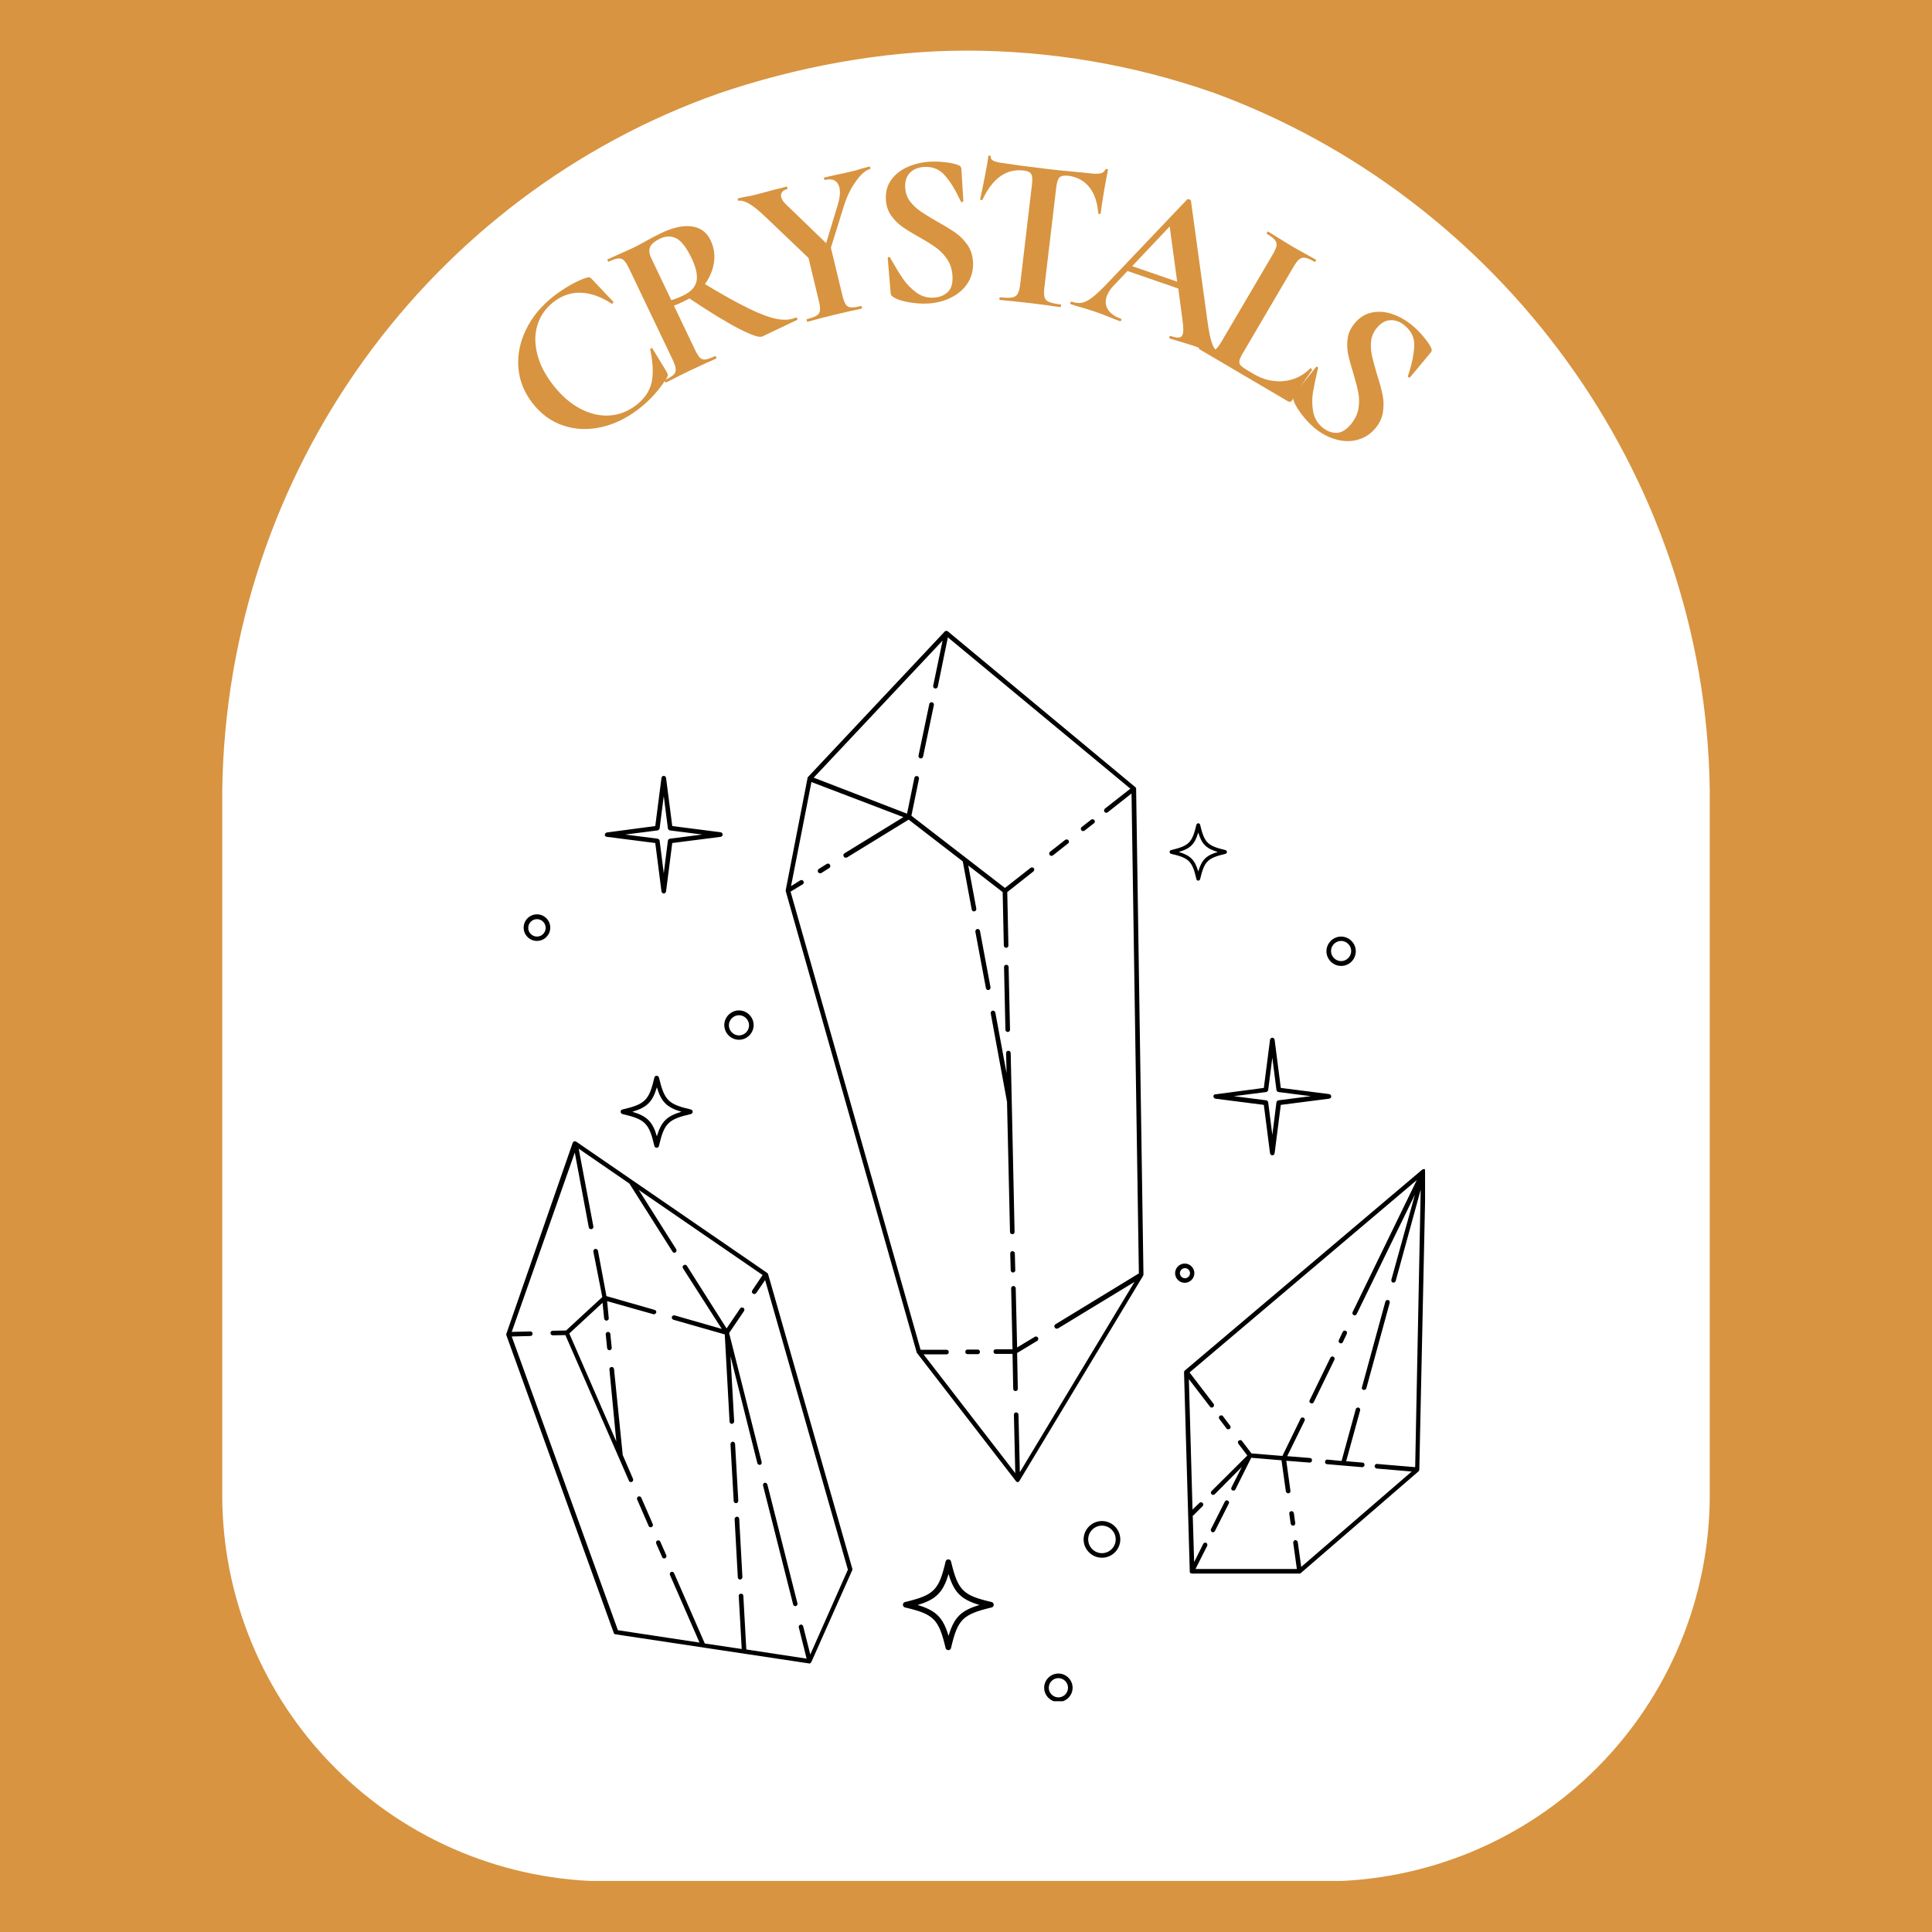
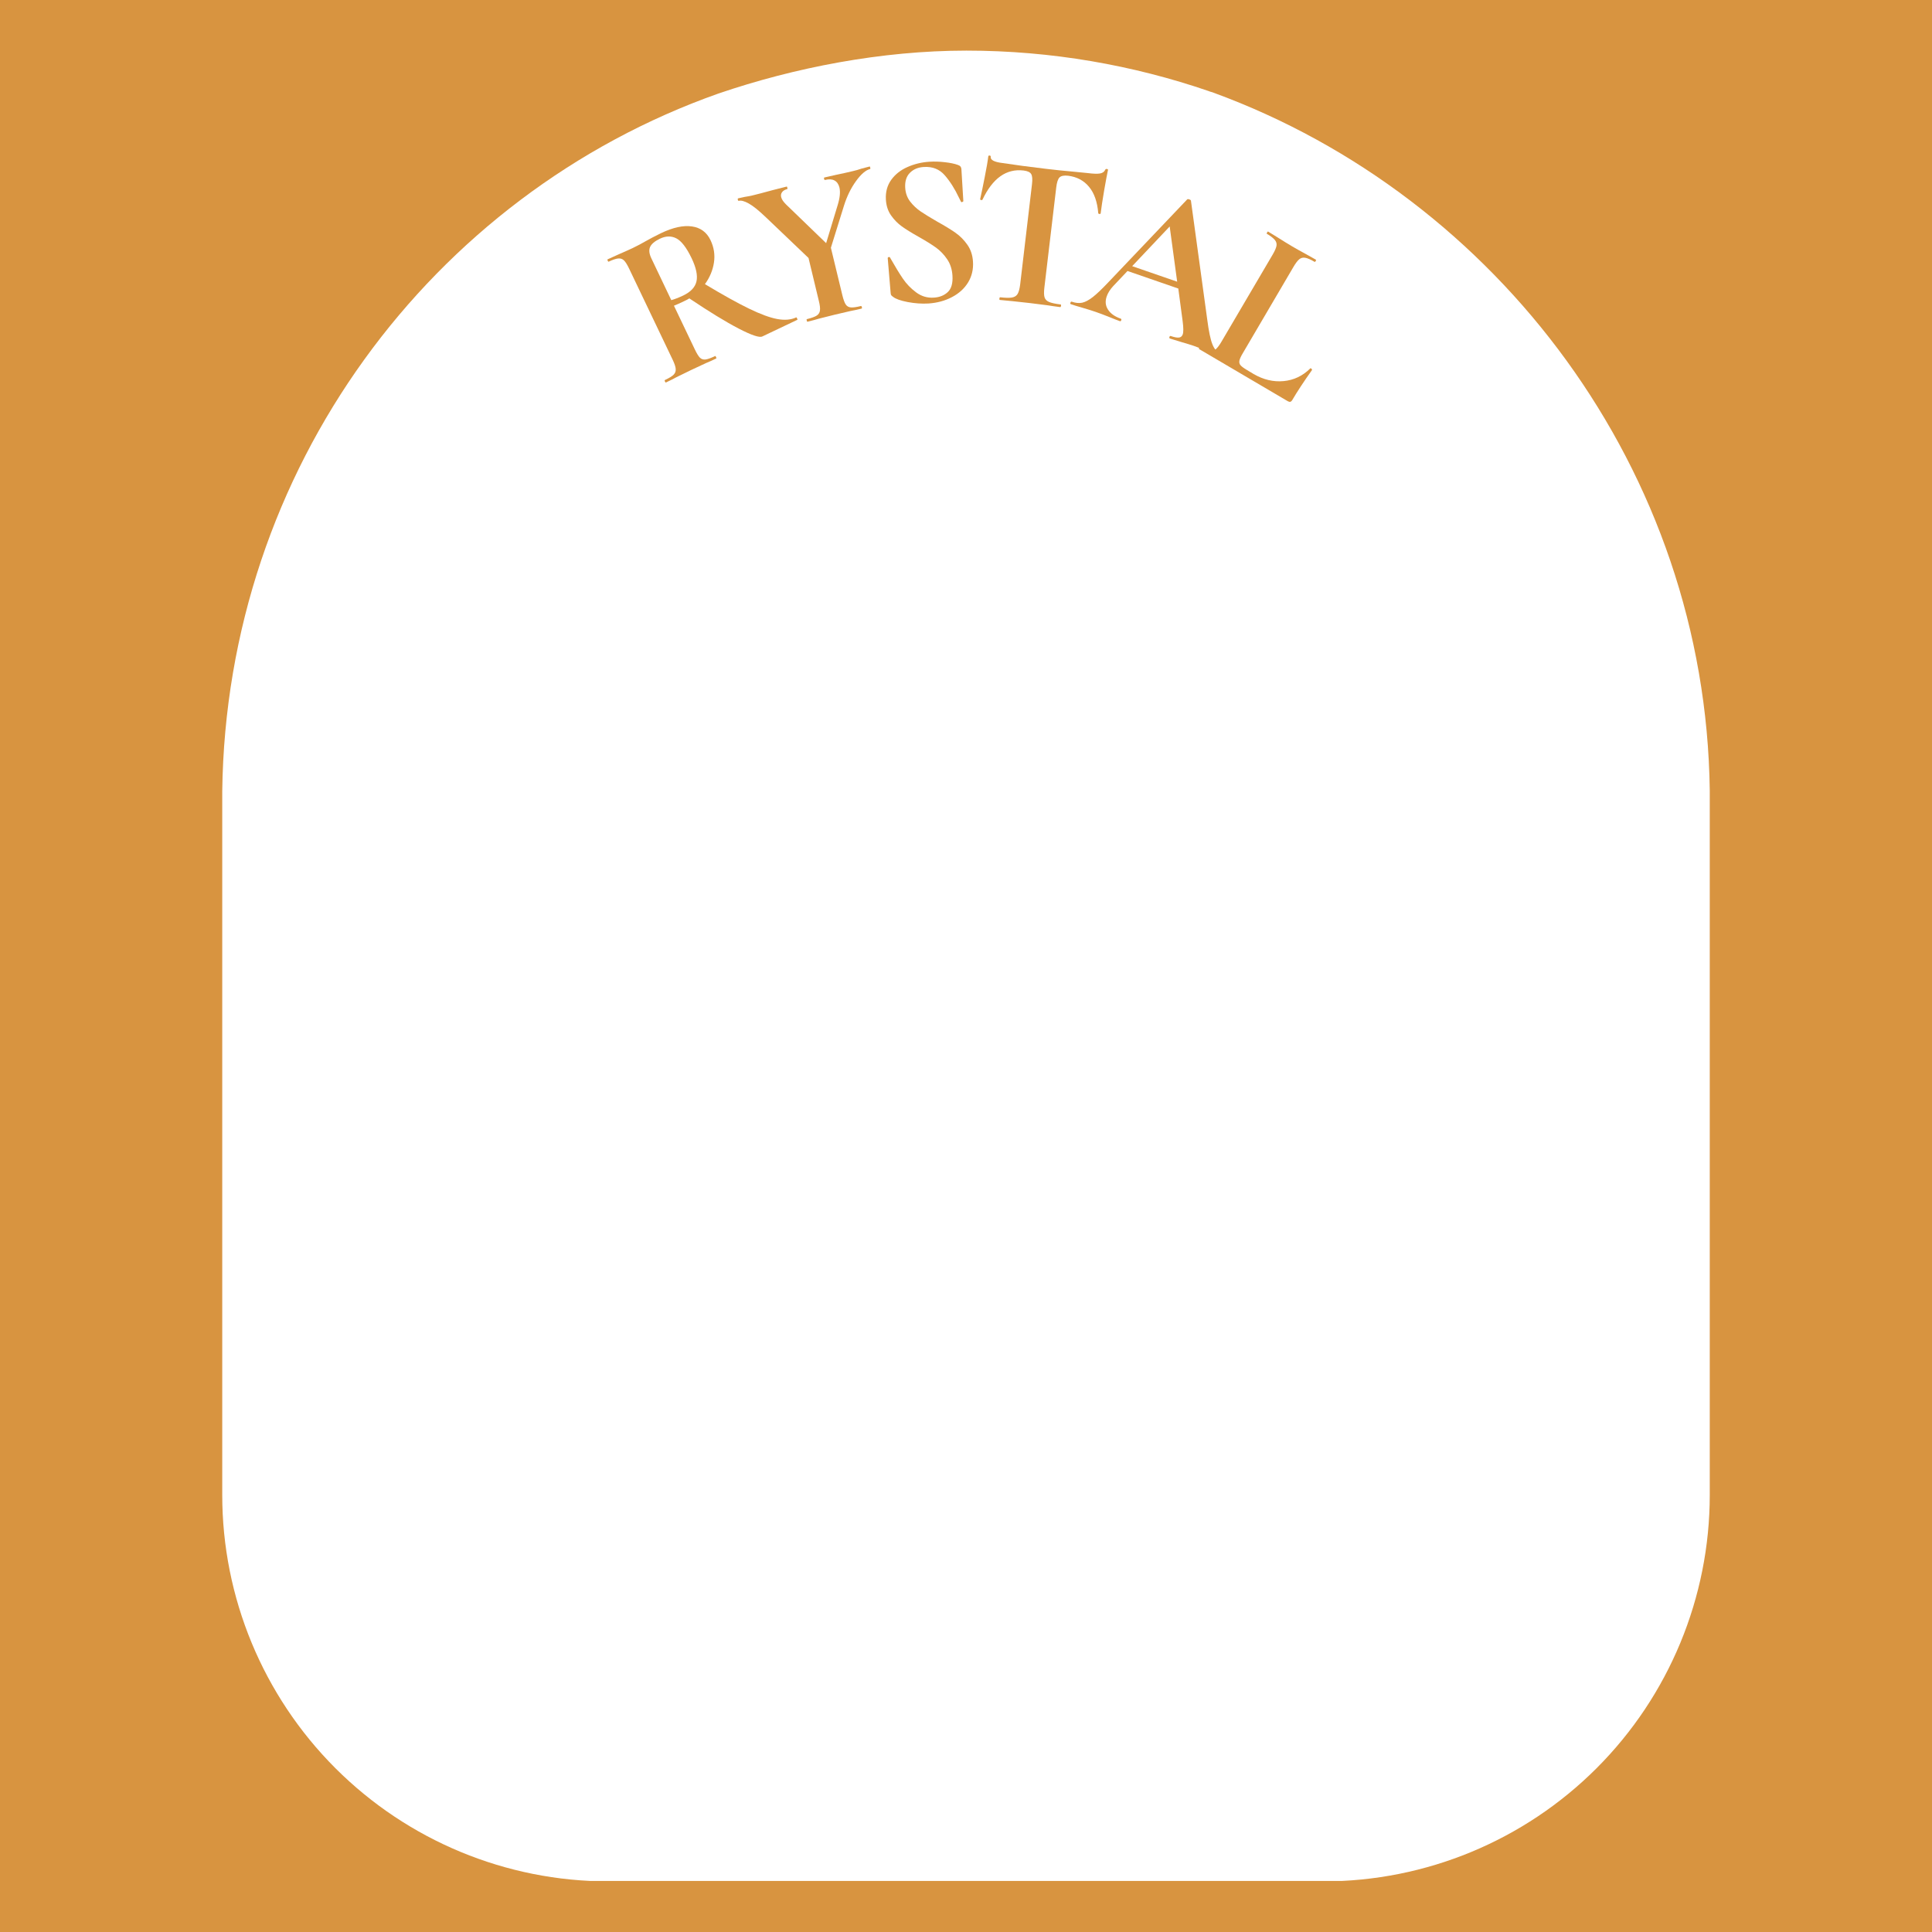
<svg xmlns="http://www.w3.org/2000/svg" version="1.0" preserveAspectRatio="xMidYMid meet" height="500" viewBox="0 0 375 375" zoomAndPan="magnify" width="500">
  <defs>
    <g />
    <clipPath id="da9a147295">
      <path clip-rule="nonzero" d="M 43.137 9.824 L 331.863 9.824 L 331.863 366 L 43.137 366 Z M 43.137 9.824" />
    </clipPath>
    <clipPath id="2756472b41">
      <path clip-rule="nonzero" d="M 139.43 18.16 C 154.188 13.125 171.062 9.824 187.578 9.824 C 204.094 9.824 219.988 12.656 234.633 17.688 C 234.945 17.848 235.258 17.848 235.57 18.004 C 290.57 38.137 331.082 91.309 331.863 153.441 L 331.863 290.176 C 331.863 310.066 323.961 329.145 309.895 343.211 C 295.832 357.273 276.754 365.176 256.863 365.176 L 118.137 365.176 C 98.246 365.176 79.168 357.273 65.105 343.211 C 51.039 329.145 43.137 310.066 43.137 290.176 L 43.137 153.602 C 43.918 90.992 83.805 37.824 139.43 18.16 Z M 139.43 18.16" />
    </clipPath>
    <clipPath id="6c7f0ac628">
      <path clip-rule="nonzero" d="M 98.105 122.461 L 276.605 122.461 L 276.605 330.211 L 98.105 330.211 Z M 98.105 122.461" />
    </clipPath>
  </defs>
  <rect fill-opacity="1" height="450" y="-37.5" fill="#ffffff" width="450" x="-37.5" />
  <rect fill-opacity="1" height="450" y="-37.5" fill="#d89440" width="450" x="-37.5" />
  <g clip-path="url(#da9a147295)">
    <g clip-path="url(#2756472b41)">
      <path fill-rule="nonzero" fill-opacity="1" d="M 43.137 9.824 L 331.863 9.824 L 331.863 365.09 L 43.137 365.09 Z M 43.137 9.824" fill="#ffffff" />
    </g>
  </g>
  <g clip-path="url(#6c7f0ac628)">
-     <path fill-rule="nonzero" fill-opacity="1" d="M 149.086 247.301 C 149.086 247.258 149.043 247.258 149.043 247.215 C 149.043 247.215 149.043 247.168 148.996 247.168 C 148.953 247.125 148.91 247.078 148.863 247.035 L 111.879 221.621 C 111.836 221.578 111.789 221.578 111.699 221.531 C 111.656 221.531 111.656 221.531 111.613 221.531 C 111.566 221.531 111.566 221.531 111.523 221.531 C 111.523 221.531 111.523 221.531 111.477 221.531 C 111.477 221.531 111.477 221.531 111.434 221.531 C 111.434 221.531 111.391 221.531 111.391 221.578 C 111.344 221.578 111.301 221.621 111.301 221.621 C 111.301 221.621 111.254 221.668 111.254 221.668 C 111.211 221.711 111.211 221.711 111.211 221.754 C 111.211 221.754 111.211 221.801 111.168 221.801 L 98.305 258.828 C 98.305 258.875 98.262 258.918 98.262 258.965 C 98.262 258.965 98.262 258.965 98.262 259.008 C 98.262 259.051 98.262 259.098 98.262 259.098 L 119.133 316.957 C 119.18 317.09 119.312 317.223 119.488 317.223 L 157.055 322.875 C 157.055 322.875 157.098 322.875 157.098 322.875 C 157.141 322.875 157.188 322.875 157.188 322.875 C 157.23 322.875 157.277 322.832 157.32 322.785 C 157.32 322.785 157.32 322.785 157.363 322.742 C 157.41 322.695 157.41 322.695 157.453 322.652 C 157.453 322.652 157.453 322.609 157.5 322.609 C 157.5 322.609 157.5 322.609 157.5 322.562 L 165.422 304.762 C 165.465 304.672 165.465 304.539 165.422 304.449 Z M 157.277 321.141 L 155.895 315.664 C 155.852 315.441 155.586 315.266 155.363 315.352 C 155.141 315.398 154.961 315.664 155.051 315.887 L 156.562 321.941 L 144.859 320.16 L 144.281 309.746 C 144.281 309.477 144.059 309.301 143.789 309.344 C 143.523 309.344 143.344 309.566 143.391 309.836 L 143.969 320.07 L 136.801 319.004 L 130.84 305.34 C 130.75 305.117 130.484 305.027 130.262 305.117 C 130.039 305.207 129.949 305.473 130.039 305.695 L 135.777 318.824 L 119.934 316.422 L 99.328 259.41 L 102.934 259.32 C 103.199 259.32 103.379 259.098 103.379 258.875 C 103.379 258.605 103.156 258.43 102.934 258.43 L 99.328 258.52 L 111.566 223.715 L 114.281 238.223 C 114.328 238.445 114.504 238.578 114.727 238.578 C 114.773 238.578 114.773 238.578 114.816 238.578 C 115.039 238.535 115.219 238.312 115.172 238.047 L 112.324 222.957 L 122.16 229.723 L 130.527 242.941 C 130.617 243.074 130.75 243.164 130.883 243.164 C 130.973 243.164 131.062 243.164 131.105 243.074 C 131.328 242.941 131.371 242.676 131.238 242.453 L 123.984 230.969 L 148.02 247.48 L 146.016 250.461 C 145.883 250.684 145.926 250.953 146.148 251.086 C 146.238 251.129 146.328 251.176 146.418 251.176 C 146.551 251.176 146.684 251.086 146.773 250.996 L 148.508 248.461 L 164.574 304.672 Z M 127.367 254.781 C 127.277 255.004 127.055 255.137 126.832 255.09 L 117.844 252.555 L 118.156 255.848 C 118.199 256.07 118.02 256.293 117.754 256.336 C 117.754 256.336 117.711 256.336 117.711 256.336 C 117.488 256.336 117.309 256.16 117.266 255.938 L 116.953 252.867 L 110.5 258.828 L 119.625 279.793 L 118.289 265.816 C 118.242 265.594 118.422 265.371 118.688 265.328 C 118.957 265.328 119.133 265.461 119.18 265.727 L 120.871 282.418 L 122.871 287.047 C 122.961 287.27 122.871 287.535 122.648 287.625 C 122.605 287.672 122.516 287.672 122.473 287.672 C 122.293 287.672 122.117 287.582 122.07 287.402 L 109.742 259.141 L 107.293 259.188 C 107.07 259.188 106.852 259.008 106.852 258.742 C 106.852 258.473 107.027 258.297 107.293 258.297 L 109.875 258.25 L 116.906 251.754 L 115.172 242.941 C 115.129 242.719 115.305 242.453 115.527 242.406 C 115.75 242.363 116.02 242.539 116.062 242.762 L 117.711 251.574 L 127.055 254.246 C 127.277 254.289 127.457 254.559 127.367 254.781 Z M 118.465 258.918 L 118.734 261.59 C 118.777 261.812 118.598 262.035 118.332 262.078 C 118.332 262.078 118.289 262.078 118.289 262.078 C 118.066 262.078 117.887 261.902 117.844 261.68 L 117.574 259.008 C 117.531 258.785 117.711 258.562 117.977 258.52 C 118.242 258.52 118.465 258.695 118.465 258.918 Z M 129.324 301.867 C 129.414 302.09 129.324 302.355 129.102 302.445 C 129.059 302.492 128.969 302.492 128.926 302.492 C 128.746 302.492 128.57 302.402 128.523 302.223 L 127.367 299.598 C 127.277 299.375 127.367 299.109 127.59 299.02 C 127.812 298.93 128.078 299.02 128.168 299.242 Z M 126.699 295.816 C 126.789 296.039 126.699 296.305 126.477 296.395 C 126.434 296.438 126.344 296.438 126.301 296.438 C 126.121 296.438 125.941 296.348 125.898 296.172 L 123.672 291.051 C 123.586 290.828 123.672 290.562 123.895 290.473 C 124.117 290.387 124.387 290.473 124.473 290.695 Z M 148.953 288.16 L 154.785 311.215 C 154.828 311.438 154.695 311.703 154.473 311.75 C 154.426 311.75 154.383 311.75 154.383 311.75 C 154.203 311.75 153.98 311.613 153.938 311.391 L 148.105 288.336 C 148.062 288.113 148.195 287.848 148.418 287.805 C 148.641 287.758 148.863 287.895 148.953 288.16 Z M 147.84 283.797 C 147.887 284.02 147.75 284.289 147.527 284.332 C 147.484 284.332 147.441 284.332 147.441 284.332 C 147.262 284.332 147.039 284.199 146.996 283.977 L 141.789 263.234 L 142.5 275.875 C 142.5 276.145 142.32 276.32 142.098 276.367 C 142.098 276.367 142.098 276.367 142.055 276.367 C 141.832 276.367 141.609 276.188 141.609 275.965 L 140.676 259.008 L 130.707 256.16 C 130.484 256.07 130.348 255.848 130.395 255.625 C 130.484 255.402 130.707 255.27 130.93 255.312 L 140.098 257.941 L 132.574 246.191 C 132.441 245.969 132.484 245.699 132.707 245.566 C 132.93 245.434 133.199 245.477 133.332 245.699 L 141.031 257.852 L 143.656 253.977 C 143.789 253.758 144.059 253.711 144.281 253.844 C 144.504 253.977 144.547 254.246 144.414 254.469 L 141.52 258.742 Z M 142.855 291.766 C 142.633 291.766 142.41 291.586 142.41 291.363 L 141.789 280.328 C 141.789 280.059 141.965 279.883 142.188 279.836 C 142.41 279.793 142.633 280.016 142.676 280.238 L 143.301 291.273 C 143.301 291.543 143.121 291.766 142.855 291.766 Z M 143.48 294.793 L 144.102 306.098 C 144.102 306.363 143.922 306.539 143.703 306.586 C 143.703 306.586 143.703 306.586 143.656 306.586 C 143.434 306.586 143.211 306.406 143.211 306.184 L 142.59 294.879 C 142.59 294.613 142.766 294.434 142.988 294.391 C 143.258 294.348 143.48 294.57 143.48 294.793 Z M 221.945 247.391 L 220.52 153.082 C 220.52 153.082 220.52 153.039 220.52 153.039 C 220.52 152.992 220.52 152.949 220.477 152.949 C 220.477 152.902 220.477 152.902 220.43 152.859 C 220.43 152.859 220.43 152.816 220.387 152.816 C 220.387 152.816 220.34 152.816 220.34 152.77 C 220.34 152.77 220.34 152.727 220.297 152.727 L 183.98 122.551 C 183.98 122.551 183.934 122.504 183.891 122.504 C 183.848 122.504 183.848 122.461 183.801 122.461 C 183.801 122.461 183.758 122.461 183.758 122.461 C 183.711 122.461 183.711 122.461 183.668 122.461 C 183.625 122.461 183.625 122.461 183.578 122.461 C 183.535 122.461 183.535 122.461 183.488 122.504 C 183.445 122.504 183.445 122.551 183.402 122.551 C 183.402 122.551 183.355 122.551 183.355 122.594 L 156.832 150.812 C 156.785 150.855 156.785 150.902 156.742 150.945 C 156.742 150.945 156.742 150.945 156.742 150.988 C 156.742 150.988 156.742 151.035 156.742 151.035 L 152.512 172.754 C 152.512 172.754 152.512 172.797 152.512 172.797 C 152.512 172.844 152.512 172.887 152.512 172.934 C 152.512 172.934 152.512 172.934 152.512 172.977 L 177.926 262.48 C 177.926 262.48 177.926 262.48 177.926 262.523 C 177.926 262.566 177.973 262.566 177.973 262.613 C 177.973 262.613 177.973 262.656 178.016 262.656 L 197.199 287.492 C 197.242 287.535 197.242 287.535 197.289 287.582 C 197.289 287.582 197.332 287.625 197.332 287.625 C 197.375 287.672 197.465 287.672 197.508 287.672 C 197.555 287.672 197.598 287.672 197.645 287.625 C 197.645 287.625 197.645 287.625 197.688 287.625 C 197.73 287.625 197.777 287.582 197.82 287.535 C 197.82 287.535 197.867 287.492 197.867 287.449 L 221.855 247.66 C 221.898 247.613 221.898 247.57 221.898 247.523 C 221.898 247.523 221.898 247.523 221.898 247.48 C 221.945 247.48 221.945 247.438 221.945 247.391 Z M 221.055 247.168 L 204.852 257.051 C 204.629 257.184 204.586 257.449 204.719 257.672 C 204.809 257.805 204.941 257.895 205.121 257.895 C 205.211 257.895 205.297 257.895 205.344 257.852 L 220.207 248.816 L 197.953 285.758 L 197.688 274.586 C 197.688 274.363 197.465 274.141 197.242 274.141 C 196.977 274.141 196.797 274.363 196.797 274.586 L 197.066 285.934 L 179.262 262.879 L 183.711 262.879 C 183.98 262.879 184.156 262.703 184.156 262.434 C 184.156 262.168 183.98 261.988 183.711 261.988 L 178.684 261.988 L 153.449 173.066 L 155.809 171.641 C 156.031 171.508 156.074 171.242 155.941 171.02 C 155.809 170.797 155.539 170.75 155.316 170.883 L 153.539 171.996 L 157.5 151.793 L 175.344 158.602 L 163.906 165.633 C 163.684 165.766 163.641 166.035 163.773 166.258 C 163.863 166.391 163.996 166.477 164.176 166.477 C 164.262 166.477 164.352 166.477 164.398 166.434 L 176.367 159.09 L 186.871 167.191 L 188.609 176.535 C 188.652 176.758 188.832 176.895 189.055 176.895 C 189.098 176.895 189.098 176.895 189.141 176.895 C 189.363 176.848 189.543 176.625 189.5 176.359 L 187.941 167.992 L 194.617 173.156 L 194.84 183.523 C 194.84 183.746 195.062 183.969 195.285 183.969 C 195.551 183.969 195.73 183.746 195.73 183.523 L 195.508 173.156 L 200.582 169.148 C 200.758 169.016 200.805 168.703 200.668 168.527 C 200.535 168.348 200.227 168.305 200.047 168.438 L 195.062 172.352 L 176.902 158.332 L 178.371 151.168 C 178.418 150.945 178.281 150.68 178.016 150.633 C 177.793 150.59 177.527 150.723 177.48 150.988 L 176.059 157.934 L 157.941 150.945 L 182.957 124.332 L 181.133 133.098 C 181.086 133.32 181.219 133.59 181.488 133.633 C 181.531 133.633 181.531 133.633 181.578 133.633 C 181.801 133.633 181.977 133.5 182.02 133.277 L 183.98 123.707 L 219.406 153.082 L 214.465 156.953 C 214.289 157.086 214.246 157.398 214.379 157.578 C 214.465 157.711 214.602 157.754 214.734 157.754 C 214.824 157.754 214.91 157.711 215 157.668 L 219.629 154.016 Z M 276.73 227.363 C 276.73 227.32 276.73 227.32 276.73 227.273 C 276.73 227.23 276.73 227.184 276.688 227.184 C 276.688 227.184 276.688 227.141 276.688 227.141 C 276.641 227.098 276.641 227.051 276.598 227.008 C 276.555 226.965 276.508 226.965 276.508 226.918 C 276.508 226.918 276.508 226.918 276.465 226.918 C 276.422 226.918 276.375 226.918 276.375 226.918 C 276.375 226.918 276.332 226.918 276.332 226.918 C 276.285 226.918 276.242 226.918 276.199 226.965 C 276.199 226.965 276.199 226.965 276.152 226.965 C 276.109 226.965 276.062 227.008 276.02 227.051 L 230 265.996 C 230 265.996 230 266.039 229.957 266.039 C 229.91 266.086 229.91 266.086 229.867 266.129 C 229.867 266.129 229.867 266.172 229.867 266.172 C 229.867 266.219 229.867 266.262 229.82 266.309 C 229.82 266.309 229.82 266.309 229.82 266.352 L 230.934 305.027 C 230.934 305.027 230.934 305.07 230.934 305.07 C 230.934 305.117 230.934 305.117 230.934 305.16 C 230.934 305.207 230.98 305.207 230.98 305.25 C 230.98 305.293 231.023 305.293 231.023 305.293 C 231.066 305.34 231.066 305.34 231.113 305.34 C 231.113 305.34 231.156 305.383 231.156 305.383 C 231.156 305.383 231.156 305.383 231.203 305.383 C 231.246 305.383 231.289 305.43 231.336 305.43 L 252.207 305.43 C 252.207 305.43 252.254 305.43 252.254 305.43 C 252.254 305.43 252.297 305.43 252.297 305.43 C 252.344 305.43 252.344 305.43 252.387 305.383 C 252.387 305.383 252.43 305.383 252.43 305.34 C 252.43 305.34 252.477 305.34 252.477 305.34 L 275.352 285.578 C 275.395 285.535 275.441 285.488 275.441 285.445 C 275.441 285.445 275.441 285.398 275.441 285.398 C 275.441 285.355 275.484 285.312 275.484 285.312 Z M 230.758 267.688 L 234.852 273.027 C 234.941 273.16 235.074 273.207 235.207 273.207 C 235.297 273.207 235.387 273.16 235.473 273.117 C 235.652 272.984 235.695 272.672 235.562 272.492 L 230.891 266.395 L 274.996 229.055 L 262.535 254.691 C 262.445 254.914 262.535 255.18 262.758 255.27 C 262.801 255.312 262.891 255.312 262.934 255.312 C 263.113 255.312 263.246 255.227 263.336 255.047 L 274.641 231.859 L 270.055 248.414 C 270.012 248.637 270.145 248.906 270.367 248.949 C 270.59 248.992 270.855 248.859 270.902 248.637 L 275.754 230.926 L 274.684 284.777 L 267.297 284.152 C 267.027 284.109 266.852 284.332 266.805 284.555 C 266.805 284.777 266.984 285 267.207 285.043 L 274.016 285.621 L 252.566 304.137 L 251.898 299.332 C 251.852 299.109 251.629 298.93 251.406 298.93 C 251.184 298.977 251.008 299.199 251.008 299.418 L 251.719 304.539 L 232.047 304.539 L 234.316 300.043 C 234.406 299.82 234.316 299.555 234.141 299.465 C 233.918 299.375 233.648 299.465 233.559 299.641 L 231.781 303.203 L 231.512 294.168 C 231.602 294.168 231.645 294.125 231.691 294.078 L 233.426 292.344 C 233.605 292.164 233.605 291.898 233.426 291.719 C 233.25 291.543 232.98 291.543 232.805 291.719 L 231.469 293.012 Z M 161.102 167.859 C 161.238 168.082 161.148 168.348 160.969 168.48 L 159.41 169.461 C 159.324 169.504 159.277 169.504 159.191 169.504 C 159.055 169.504 158.879 169.414 158.789 169.281 C 158.656 169.059 158.746 168.793 158.922 168.66 L 160.48 167.68 C 160.703 167.547 160.969 167.637 161.102 167.859 Z M 181.266 136.836 L 179.172 146.852 C 179.129 147.074 178.949 147.207 178.727 147.207 C 178.684 147.207 178.684 147.207 178.641 147.207 C 178.418 147.164 178.238 146.941 178.281 146.672 L 180.375 136.66 C 180.418 136.438 180.641 136.258 180.91 136.305 C 181.176 136.391 181.309 136.613 181.266 136.836 Z M 201.473 259.633 C 201.605 259.852 201.516 260.121 201.336 260.254 L 197.422 262.613 L 197.555 269.555 C 197.555 269.824 197.375 270 197.109 270 C 196.887 270 196.664 269.824 196.664 269.555 L 196.531 262.789 L 193.281 262.789 C 193.016 262.789 192.836 262.613 192.836 262.348 C 192.836 262.078 193.016 261.902 193.281 261.902 L 196.531 261.902 L 196.262 250.062 C 196.262 249.793 196.441 249.617 196.707 249.617 C 196.93 249.617 197.152 249.793 197.152 250.062 L 197.422 261.543 L 200.891 259.453 C 201.07 259.363 201.336 259.41 201.473 259.633 Z M 190.211 262.391 C 190.211 262.656 190.031 262.836 189.766 262.836 L 187.809 262.836 C 187.539 262.836 187.363 262.656 187.363 262.391 C 187.363 262.125 187.539 261.945 187.809 261.945 L 189.766 261.945 C 189.988 261.945 190.211 262.125 190.211 262.391 Z M 212.418 159.18 C 212.555 159.355 212.555 159.668 212.332 159.801 L 210.504 161.227 C 210.418 161.27 210.328 161.316 210.238 161.316 C 210.105 161.316 209.973 161.27 209.883 161.137 C 209.75 160.961 209.75 160.648 209.973 160.516 L 211.797 159.09 C 211.973 158.957 212.242 159 212.418 159.18 Z M 207.391 163.098 C 207.523 163.273 207.523 163.586 207.301 163.719 L 204.363 166.035 C 204.273 166.078 204.188 166.121 204.098 166.121 C 203.965 166.121 203.828 166.078 203.742 165.945 C 203.605 165.766 203.605 165.453 203.828 165.32 L 206.766 163.008 C 206.988 162.875 207.258 162.918 207.391 163.098 Z M 195.152 199.859 L 194.883 187.707 C 194.883 187.441 195.062 187.262 195.328 187.262 C 195.551 187.262 195.773 187.441 195.773 187.707 L 196.043 199.859 C 196.043 200.125 195.863 200.305 195.598 200.305 C 195.328 200.305 195.152 200.082 195.152 199.859 Z M 195.461 213.879 L 192.301 196.699 C 192.258 196.477 192.438 196.207 192.66 196.164 C 192.883 196.121 193.148 196.297 193.191 196.52 L 195.375 208.316 L 195.285 204.398 C 195.285 204.133 195.461 203.953 195.73 203.953 C 195.953 203.953 196.176 204.133 196.176 204.398 L 196.93 239.113 C 196.93 239.379 196.754 239.559 196.484 239.559 C 196.262 239.559 196.039 239.379 196.039 239.113 Z M 196.977 243.297 L 197.066 246.547 C 197.066 246.812 196.887 246.992 196.621 246.992 C 196.398 246.992 196.176 246.812 196.176 246.547 L 196.086 243.297 C 196.086 243.031 196.262 242.852 196.531 242.852 C 196.797 242.852 196.977 243.074 196.977 243.297 Z M 190.211 180.676 L 192.258 191.625 C 192.301 191.848 192.125 192.113 191.902 192.16 C 191.855 192.16 191.855 192.16 191.812 192.16 C 191.59 192.16 191.414 192.023 191.367 191.801 L 189.32 180.855 C 189.277 180.633 189.453 180.363 189.676 180.32 C 189.945 180.277 190.168 180.453 190.211 180.676 Z M 260.398 283.574 L 263.156 273.516 C 263.203 273.293 263.469 273.16 263.691 273.207 C 263.914 273.25 264.047 273.516 264.004 273.738 L 261.289 283.621 L 264.449 283.887 C 264.715 283.887 264.895 284.109 264.848 284.375 C 264.848 284.598 264.625 284.777 264.402 284.777 C 264.402 284.777 264.359 284.777 264.359 284.777 L 257.594 284.199 C 257.328 284.199 257.148 283.977 257.191 283.707 C 257.191 283.488 257.414 283.266 257.684 283.309 Z M 236.676 275.43 C 236.543 275.254 236.543 274.941 236.766 274.809 C 236.941 274.676 237.254 274.676 237.387 274.898 L 238.766 276.723 C 238.902 276.898 238.902 277.211 238.68 277.344 C 238.59 277.391 238.5 277.434 238.41 277.434 C 238.277 277.434 238.145 277.391 238.055 277.254 Z M 251.141 293.723 L 251.406 295.637 C 251.453 295.859 251.273 296.125 251.008 296.125 C 251.008 296.125 250.961 296.125 250.961 296.125 C 250.738 296.125 250.562 295.949 250.516 295.727 L 250.25 293.812 C 250.207 293.59 250.383 293.324 250.652 293.324 C 250.875 293.277 251.098 293.457 251.141 293.723 Z M 254.211 271.781 L 258.219 263.547 C 258.305 263.324 258.574 263.234 258.797 263.324 C 259.02 263.414 259.105 263.68 259.02 263.902 L 255.012 272.137 C 254.922 272.316 254.789 272.402 254.613 272.402 C 254.566 272.402 254.477 272.402 254.434 272.359 C 254.168 272.27 254.078 272.004 254.211 271.781 Z M 259.863 260.121 L 260.621 258.52 C 260.711 258.297 260.977 258.207 261.199 258.297 C 261.422 258.383 261.512 258.652 261.422 258.875 L 260.664 260.477 C 260.574 260.656 260.441 260.742 260.266 260.742 C 260.219 260.742 260.129 260.742 260.086 260.699 C 259.863 260.609 259.773 260.344 259.863 260.121 Z M 264.359 269.246 L 268.898 252.645 C 268.941 252.422 269.211 252.289 269.434 252.332 C 269.656 252.375 269.789 252.645 269.742 252.867 L 265.203 269.469 C 265.16 269.645 264.98 269.777 264.758 269.777 C 264.715 269.777 264.672 269.777 264.625 269.777 C 264.402 269.734 264.27 269.512 264.359 269.246 Z M 235.074 296.75 L 237.742 291.453 C 237.832 291.23 238.102 291.141 238.324 291.273 C 238.543 291.363 238.633 291.633 238.5 291.855 L 235.828 297.148 C 235.742 297.285 235.609 297.418 235.43 297.418 C 235.34 297.418 235.297 297.418 235.25 297.371 C 235.027 297.238 234.941 296.973 235.074 296.75 Z M 235.164 290.027 C 234.984 289.852 234.984 289.582 235.164 289.406 L 242.105 282.508 L 240.371 280.238 C 240.234 280.059 240.234 279.746 240.457 279.613 C 240.637 279.48 240.949 279.48 241.082 279.703 L 242.906 282.105 L 248.914 282.598 L 252.43 275.387 C 252.52 275.164 252.785 275.074 253.008 275.164 C 253.23 275.254 253.32 275.52 253.23 275.742 L 249.848 282.641 L 254.254 282.996 C 254.523 282.996 254.699 283.219 254.656 283.488 C 254.656 283.707 254.434 283.887 254.211 283.887 C 254.211 283.887 254.168 283.887 254.168 283.887 L 249.672 283.531 L 250.473 289.359 C 250.516 289.582 250.34 289.852 250.07 289.852 C 250.07 289.852 250.027 289.852 250.027 289.852 C 249.805 289.852 249.629 289.672 249.582 289.449 L 248.738 283.441 L 242.863 282.953 L 239.793 289.094 C 239.703 289.316 239.434 289.406 239.211 289.273 C 238.988 289.184 238.902 288.918 239.035 288.695 L 241.039 284.734 L 235.785 290.027 C 235.695 290.117 235.562 290.164 235.473 290.164 C 235.34 290.164 235.25 290.117 235.164 290.027 Z M 127.902 209.16 C 127.855 208.938 127.68 208.805 127.457 208.805 C 127.234 208.805 127.055 208.938 127.012 209.16 C 125.988 213.566 125.23 214.324 120.824 215.348 C 120.602 215.391 120.469 215.57 120.469 215.793 C 120.469 216.016 120.602 216.191 120.824 216.238 C 125.23 217.262 125.988 218.016 127.012 222.422 C 127.055 222.645 127.234 222.781 127.457 222.781 C 127.68 222.781 127.855 222.645 127.902 222.422 C 128.926 218.016 129.68 217.262 134.086 216.238 C 134.309 216.191 134.445 216.016 134.445 215.793 C 134.445 215.57 134.309 215.391 134.086 215.348 C 129.68 214.324 128.969 213.566 127.902 209.16 Z M 127.5 220.555 C 126.656 217.707 125.586 216.637 122.738 215.793 C 125.586 214.945 126.656 213.879 127.5 211.031 C 128.348 213.879 129.414 214.945 132.262 215.793 C 129.414 216.637 128.348 217.707 127.5 220.555 Z M 232.227 170.66 C 232.27 170.84 232.402 170.93 232.582 170.93 C 232.758 170.93 232.891 170.797 232.938 170.66 C 233.781 167.145 234.359 166.566 237.879 165.723 C 238.055 165.676 238.145 165.543 238.145 165.367 C 238.145 165.188 238.012 165.055 237.879 165.008 C 234.359 164.164 233.781 163.586 232.938 160.07 C 232.891 159.891 232.758 159.801 232.582 159.801 C 232.402 159.801 232.27 159.938 232.227 160.07 C 231.379 163.586 230.801 164.164 227.285 165.008 C 227.105 165.055 227.02 165.188 227.02 165.367 C 227.02 165.543 227.152 165.676 227.285 165.723 C 230.801 166.523 231.422 167.145 232.227 170.66 Z M 232.582 161.582 C 233.25 163.852 234.141 164.699 236.363 165.367 C 234.094 166.035 233.25 166.922 232.582 169.148 C 231.914 166.879 231.023 166.035 228.797 165.367 C 231.066 164.699 231.914 163.852 232.582 161.582 Z M 192.438 310.945 C 186.871 309.656 185.938 308.676 184.602 303.113 C 184.559 302.848 184.336 302.668 184.07 302.668 C 183.801 302.668 183.578 302.848 183.535 303.113 C 182.242 308.676 181.266 309.613 175.703 310.945 C 175.434 310.992 175.258 311.215 175.258 311.48 C 175.258 311.75 175.434 311.973 175.703 312.016 C 181.266 313.305 182.199 314.285 183.535 319.848 C 183.578 320.117 183.801 320.293 184.07 320.293 C 184.336 320.293 184.559 320.117 184.602 319.848 C 185.895 314.285 186.871 313.352 192.438 312.016 C 192.703 311.973 192.883 311.75 192.883 311.48 C 192.883 311.215 192.703 310.992 192.438 310.945 Z M 184.113 317.535 C 183.047 313.93 181.664 312.594 178.105 311.527 C 181.711 310.457 183.047 309.078 184.113 305.516 C 185.18 309.121 186.562 310.457 190.121 311.527 C 186.516 312.594 185.18 313.93 184.113 317.535 Z M 235.52 212.809 C 235.52 213.031 235.695 213.211 235.918 213.254 L 245.309 214.457 L 246.512 223.848 C 246.555 224.07 246.734 224.25 246.957 224.25 C 247.18 224.25 247.355 224.07 247.402 223.848 L 248.602 214.457 L 257.996 213.254 C 258.219 213.211 258.395 213.031 258.395 212.809 C 258.395 212.586 258.219 212.41 257.996 212.363 L 248.602 211.164 L 247.402 201.816 C 247.355 201.594 247.18 201.418 246.957 201.418 C 246.734 201.418 246.555 201.594 246.512 201.816 L 245.309 211.164 L 235.918 212.41 C 235.695 212.363 235.52 212.586 235.52 212.809 Z M 245.754 211.965 C 245.977 211.918 246.109 211.785 246.156 211.562 L 246.957 205.289 L 247.758 211.562 C 247.801 211.785 247.938 211.918 248.16 211.965 L 254.434 212.766 L 248.16 213.566 C 247.938 213.609 247.801 213.746 247.758 213.969 L 246.957 220.285 L 246.156 213.969 C 246.109 213.746 245.977 213.609 245.754 213.566 L 239.48 212.766 Z M 117.797 162.43 L 127.188 163.629 L 128.391 173.02 C 128.434 173.242 128.613 173.422 128.836 173.422 C 129.059 173.422 129.238 173.242 129.281 173.02 L 130.484 163.629 L 139.875 162.43 C 140.098 162.383 140.273 162.207 140.273 161.984 C 140.273 161.762 140.098 161.582 139.875 161.539 L 130.484 160.336 L 129.281 150.988 C 129.238 150.77 129.059 150.59 128.836 150.59 C 128.613 150.59 128.434 150.77 128.391 150.988 L 127.188 160.336 L 117.797 161.582 C 117.574 161.629 117.398 161.805 117.398 162.027 C 117.398 162.25 117.574 162.43 117.797 162.43 Z M 127.633 161.184 C 127.812 161.137 127.992 161.004 128.035 160.781 L 128.836 154.508 L 129.637 160.781 C 129.68 161.004 129.816 161.137 130.039 161.184 L 136.312 161.984 L 130.039 162.785 C 129.816 162.828 129.68 162.961 129.637 163.184 L 128.836 169.504 L 128.035 163.184 C 127.992 162.961 127.855 162.828 127.633 162.785 L 121.359 161.984 Z M 205.434 324.832 C 203.918 324.832 202.672 326.078 202.672 327.594 C 202.672 329.105 203.918 330.352 205.434 330.352 C 206.945 330.352 208.191 329.105 208.191 327.594 C 208.191 326.078 206.945 324.832 205.434 324.832 Z M 205.434 329.461 C 204.41 329.461 203.562 328.617 203.562 327.594 C 203.562 326.57 204.41 325.723 205.434 325.723 C 206.457 325.723 207.301 326.57 207.301 327.594 C 207.301 328.617 206.457 329.461 205.434 329.461 Z M 213.887 295.234 C 211.93 295.234 210.328 296.84 210.328 298.797 C 210.328 300.754 211.93 302.355 213.887 302.355 C 215.848 302.355 217.449 300.754 217.449 298.797 C 217.449 296.84 215.848 295.234 213.887 295.234 Z M 213.887 301.469 C 212.418 301.469 211.219 300.266 211.219 298.797 C 211.219 297.328 212.418 296.125 213.887 296.125 C 215.355 296.125 216.559 297.328 216.559 298.797 C 216.559 300.266 215.355 301.469 213.887 301.469 Z M 231.824 247.125 C 231.824 246.102 230.98 245.254 229.957 245.254 C 228.93 245.254 228.086 246.102 228.086 247.125 C 228.086 248.148 228.93 248.992 229.957 248.992 C 230.98 248.992 231.824 248.148 231.824 247.125 Z M 229.02 247.125 C 229.02 246.59 229.465 246.145 230 246.145 C 230.535 246.145 230.98 246.59 230.98 247.125 C 230.98 247.66 230.535 248.105 230 248.105 C 229.465 248.105 229.02 247.66 229.02 247.125 Z M 260.309 187.484 C 261.91 187.484 263.156 186.195 263.156 184.637 C 263.156 183.078 261.867 181.789 260.309 181.789 C 258.75 181.789 257.461 183.078 257.461 184.637 C 257.461 186.195 258.75 187.484 260.309 187.484 Z M 260.309 182.633 C 261.375 182.633 262.266 183.523 262.266 184.594 C 262.266 185.66 261.375 186.551 260.309 186.551 C 259.242 186.551 258.352 185.66 258.352 184.594 C 258.352 183.523 259.242 182.633 260.309 182.633 Z M 143.434 201.816 C 144.992 201.816 146.281 200.527 146.281 198.969 C 146.281 197.41 144.992 196.121 143.434 196.121 C 141.875 196.121 140.586 197.41 140.586 198.969 C 140.586 200.527 141.875 201.816 143.434 201.816 Z M 143.434 197.055 C 144.504 197.055 145.391 197.945 145.391 199.012 C 145.391 200.082 144.504 200.973 143.434 200.973 C 142.367 200.973 141.477 200.082 141.477 199.012 C 141.477 197.945 142.367 197.055 143.434 197.055 Z M 104.223 182.633 C 105.648 182.633 106.805 181.477 106.805 180.055 C 106.805 178.629 105.648 177.473 104.223 177.473 C 102.801 177.473 101.641 178.629 101.641 180.055 C 101.641 181.477 102.801 182.633 104.223 182.633 Z M 104.223 178.406 C 105.16 178.406 105.914 179.164 105.914 180.098 C 105.914 181.031 105.16 181.789 104.223 181.789 C 103.289 181.789 102.531 181.031 102.531 180.098 C 102.531 179.164 103.289 178.406 104.223 178.406 Z M 104.223 178.406" fill="#000000" />
-   </g>
+     </g>
  <g fill-opacity="1" fill="#d89440">
    <g transform="translate(109.788, 89.848)">
      <g>
-         <path d="M -2.359 -32.328 C -1.316 -33.148 -0.191 -33.898 1.016 -34.578 C 2.223 -35.254 3.25 -35.711 4.094 -35.953 C 4.352 -36.047 4.547 -36.062 4.672 -36 C 4.805 -35.938 4.984 -35.789 5.203 -35.562 L 9.25 -31.281 C 9.301 -31.219 9.281 -31.129 9.188 -31.016 C 9.102 -30.898 9.004 -30.875 8.891 -30.938 C 6.836 -32.27 4.852 -32.969 2.938 -33.031 C 1.031 -33.094 -0.734 -32.488 -2.359 -31.219 C -3.867 -30.039 -4.898 -28.578 -5.453 -26.828 C -6.004 -25.086 -6.023 -23.195 -5.516 -21.156 C -5.016 -19.113 -3.973 -17.082 -2.391 -15.062 C -0.785 -13.02 0.969 -11.5 2.875 -10.5 C 4.781 -9.508 6.676 -9.078 8.562 -9.203 C 10.445 -9.336 12.188 -10.031 13.781 -11.281 C 15.32 -12.477 16.285 -13.898 16.672 -15.547 C 17.055 -17.203 16.973 -19.359 16.422 -22.016 C 16.398 -22.098 16.453 -22.172 16.578 -22.234 C 16.711 -22.297 16.801 -22.289 16.844 -22.219 L 19.594 -17.703 C 19.75 -17.398 19.832 -17.191 19.844 -17.078 C 19.863 -16.973 19.805 -16.797 19.672 -16.547 C 18.203 -14.203 16.422 -12.211 14.328 -10.578 C 11.961 -8.723 9.488 -7.508 6.906 -6.938 C 4.32 -6.363 1.863 -6.469 -0.469 -7.25 C -2.801 -8.039 -4.773 -9.473 -6.391 -11.547 C -8.047 -13.66 -8.973 -15.973 -9.172 -18.484 C -9.367 -20.992 -8.867 -23.469 -7.672 -25.906 C -6.484 -28.344 -4.711 -30.484 -2.359 -32.328 Z M -2.359 -32.328" />
-       </g>
+         </g>
    </g>
  </g>
  <g fill-opacity="1" fill="#d89440">
    <g transform="translate(127.719, 74.979)">
      <g>
        <path d="M 26.828 -13.375 C 26.867 -13.395 26.926 -13.328 27 -13.172 C 27.07 -13.016 27.086 -12.926 27.047 -12.906 L 20.25 -9.672 C 19.688 -9.398 18.156 -9.91 15.656 -11.203 C 13.156 -12.504 9.961 -14.457 6.078 -17.062 C 5.879 -16.926 5.594 -16.77 5.219 -16.594 C 4.219 -16.113 3.508 -15.797 3.094 -15.641 L 7.125 -7.203 C 7.5 -6.41 7.832 -5.863 8.125 -5.562 C 8.426 -5.27 8.789 -5.148 9.219 -5.203 C 9.645 -5.254 10.27 -5.477 11.094 -5.875 C 11.133 -5.895 11.191 -5.828 11.266 -5.672 C 11.336 -5.516 11.352 -5.426 11.312 -5.406 C 10.469 -5 9.797 -4.695 9.297 -4.5 L 6.391 -3.141 L 3.609 -1.781 C 3.109 -1.5 2.426 -1.156 1.562 -0.75 C 1.488 -0.707 1.414 -0.766 1.344 -0.922 C 1.27 -1.078 1.27 -1.176 1.344 -1.219 C 2.164 -1.602 2.727 -1.945 3.031 -2.25 C 3.332 -2.551 3.469 -2.922 3.438 -3.359 C 3.406 -3.797 3.207 -4.395 2.844 -5.156 L -5.609 -22.844 C -5.973 -23.602 -6.301 -24.129 -6.594 -24.422 C -6.895 -24.723 -7.27 -24.852 -7.719 -24.812 C -8.164 -24.77 -8.785 -24.562 -9.578 -24.188 C -9.641 -24.164 -9.703 -24.227 -9.766 -24.375 C -9.836 -24.531 -9.844 -24.617 -9.781 -24.641 L -7.75 -25.562 C -6.551 -26.082 -5.609 -26.504 -4.922 -26.828 C -4.055 -27.242 -3.172 -27.711 -2.266 -28.234 C -1.953 -28.422 -1.551 -28.641 -1.062 -28.891 C -0.582 -29.148 -0.035 -29.426 0.578 -29.719 C 2.898 -30.832 4.898 -31.27 6.578 -31.031 C 8.254 -30.789 9.457 -29.906 10.188 -28.375 C 10.863 -26.969 11.086 -25.516 10.859 -24.016 C 10.629 -22.516 10.047 -21.117 9.109 -19.828 C 12.598 -17.734 15.445 -16.148 17.656 -15.078 C 19.863 -14.004 21.688 -13.332 23.125 -13.062 C 24.57 -12.789 25.805 -12.895 26.828 -13.375 Z M 2.578 -16.719 C 3.242 -16.906 4.008 -17.203 4.875 -17.609 C 6.352 -18.316 7.219 -19.238 7.469 -20.375 C 7.719 -21.52 7.406 -23.008 6.531 -24.844 C 5.531 -26.926 4.535 -28.219 3.547 -28.719 C 2.566 -29.219 1.504 -29.191 0.359 -28.641 C -0.66 -28.148 -1.297 -27.609 -1.547 -27.016 C -1.797 -26.43 -1.707 -25.695 -1.281 -24.812 Z M 2.578 -16.719" />
      </g>
    </g>
  </g>
  <g fill-opacity="1" fill="#d89440">
    <g transform="translate(149.291, 64.244)">
      <g>
        <path d="M 19.484 -31.922 C 19.547 -31.941 19.594 -31.867 19.625 -31.703 C 19.664 -31.547 19.656 -31.457 19.594 -31.438 C 18.75 -31.227 17.836 -30.445 16.859 -29.094 C 15.879 -27.738 15.102 -26.156 14.531 -24.344 L 11.984 -16.156 L 14.203 -6.969 C 14.41 -6.113 14.629 -5.508 14.859 -5.156 C 15.086 -4.812 15.414 -4.617 15.844 -4.578 C 16.27 -4.535 16.926 -4.625 17.812 -4.844 C 17.895 -4.863 17.957 -4.789 18 -4.625 C 18.039 -4.457 18.02 -4.363 17.938 -4.344 C 17.031 -4.125 16.312 -3.969 15.781 -3.875 L 12.703 -3.156 L 9.656 -2.391 C 9.113 -2.223 8.375 -2.023 7.438 -1.797 C 7.383 -1.785 7.336 -1.863 7.297 -2.031 C 7.254 -2.195 7.258 -2.285 7.312 -2.297 C 8.195 -2.516 8.828 -2.738 9.203 -2.969 C 9.586 -3.207 9.805 -3.539 9.859 -3.969 C 9.922 -4.406 9.848 -5.035 9.641 -5.859 L 7.641 -14.172 L -0.625 -22.062 C -2.031 -23.406 -3.145 -24.301 -3.969 -24.75 C -4.789 -25.207 -5.43 -25.379 -5.891 -25.266 C -5.984 -25.242 -6.047 -25.312 -6.078 -25.469 C -6.117 -25.633 -6.094 -25.727 -6 -25.75 L -4.719 -26.031 C -4.102 -26.125 -3.672 -26.203 -3.422 -26.266 C -2.473 -26.492 -1.098 -26.852 0.703 -27.344 L 3.406 -28.031 C 3.457 -28.039 3.5 -27.961 3.531 -27.797 C 3.57 -27.641 3.566 -27.555 3.516 -27.547 C 3.055 -27.43 2.723 -27.234 2.516 -26.953 C 2.305 -26.672 2.242 -26.352 2.328 -26 C 2.43 -25.562 2.75 -25.082 3.281 -24.562 L 11.062 -17.047 L 13.297 -24.422 C 13.734 -25.836 13.848 -26.984 13.641 -27.859 C 13.473 -28.516 13.148 -28.969 12.672 -29.219 C 12.191 -29.469 11.582 -29.5 10.844 -29.312 C 10.758 -29.301 10.695 -29.375 10.656 -29.531 C 10.625 -29.695 10.648 -29.785 10.734 -29.797 L 12.938 -30.297 C 14.195 -30.555 15.32 -30.805 16.312 -31.047 C 16.781 -31.148 17.336 -31.312 17.984 -31.531 Z M 19.484 -31.922" />
      </g>
    </g>
  </g>
  <g fill-opacity="1" fill="#d89440">
    <g transform="translate(169.731, 59.034)">
      <g>
        <path d="M 5.969 -22.594 C 6.031 -21.57 6.348 -20.68 6.922 -19.922 C 7.504 -19.172 8.191 -18.523 8.984 -17.984 C 9.785 -17.441 10.852 -16.785 12.188 -16.016 C 13.656 -15.203 14.832 -14.484 15.719 -13.859 C 16.602 -13.242 17.375 -12.469 18.031 -11.531 C 18.688 -10.602 19.051 -9.504 19.125 -8.234 C 19.219 -6.766 18.906 -5.43 18.188 -4.234 C 17.469 -3.047 16.426 -2.094 15.062 -1.375 C 13.707 -0.656 12.176 -0.238 10.469 -0.125 C 9.195 -0.051 7.859 -0.145 6.453 -0.406 C 5.055 -0.676 4.109 -1.016 3.609 -1.422 C 3.461 -1.523 3.348 -1.625 3.266 -1.719 C 3.191 -1.812 3.148 -1.969 3.141 -2.188 L 2.578 -8.891 L 2.578 -8.938 C 2.578 -9.051 2.648 -9.117 2.797 -9.141 C 2.941 -9.16 3.023 -9.113 3.047 -9 C 3.992 -7.332 4.816 -5.984 5.516 -4.953 C 6.211 -3.93 7.07 -3.039 8.094 -2.281 C 9.125 -1.52 10.266 -1.18 11.516 -1.266 C 12.629 -1.328 13.535 -1.688 14.234 -2.344 C 14.93 -3 15.234 -4.055 15.141 -5.516 C 15.066 -6.754 14.723 -7.82 14.109 -8.719 C 13.492 -9.625 12.773 -10.375 11.953 -10.969 C 11.129 -11.562 10 -12.266 8.562 -13.078 C 7.156 -13.867 6.055 -14.551 5.266 -15.125 C 4.484 -15.695 3.797 -16.406 3.203 -17.25 C 2.617 -18.094 2.289 -19.109 2.219 -20.297 C 2.133 -21.773 2.484 -23.055 3.266 -24.141 C 4.055 -25.223 5.113 -26.051 6.438 -26.625 C 7.758 -27.207 9.164 -27.547 10.656 -27.641 C 11.645 -27.703 12.656 -27.672 13.688 -27.547 C 14.719 -27.43 15.547 -27.258 16.172 -27.031 C 16.441 -26.938 16.617 -26.828 16.703 -26.703 C 16.797 -26.586 16.852 -26.43 16.875 -26.234 L 17.25 -20.031 C 17.258 -19.945 17.191 -19.879 17.047 -19.828 C 16.91 -19.773 16.828 -19.789 16.797 -19.875 L 16.406 -20.656 C 15.594 -22.383 14.672 -23.836 13.641 -25.016 C 12.617 -26.191 11.27 -26.727 9.594 -26.625 C 8.469 -26.562 7.562 -26.18 6.875 -25.484 C 6.195 -24.797 5.895 -23.832 5.969 -22.594 Z M 5.969 -22.594" />
      </g>
    </g>
  </g>
  <g fill-opacity="1" fill="#d89440">
    <g transform="translate(186.34, 57.298)">
      <g>
        <path d="M 12.328 -24.203 C 8.992 -24.598 6.336 -22.711 4.359 -18.547 C 4.328 -18.461 4.238 -18.438 4.094 -18.469 C 3.957 -18.5 3.895 -18.555 3.906 -18.641 C 4.156 -19.742 4.453 -21.176 4.797 -22.938 C 5.148 -24.695 5.379 -26.031 5.484 -26.938 C 5.504 -27.07 5.594 -27.129 5.75 -27.109 C 5.906 -27.086 5.973 -27.008 5.953 -26.875 C 5.879 -26.25 6.641 -25.844 8.234 -25.656 C 10.629 -25.289 13.441 -24.914 16.672 -24.531 C 18.328 -24.332 20.086 -24.148 21.953 -23.984 L 24.797 -23.703 C 25.867 -23.566 26.656 -23.539 27.156 -23.625 C 27.664 -23.707 28.016 -23.957 28.203 -24.375 C 28.242 -24.477 28.344 -24.52 28.5 -24.5 C 28.656 -24.488 28.727 -24.426 28.719 -24.312 C 28.539 -23.477 28.289 -22.141 27.969 -20.297 C 27.656 -18.461 27.43 -16.988 27.297 -15.875 C 27.285 -15.789 27.207 -15.754 27.062 -15.766 C 26.914 -15.785 26.836 -15.844 26.828 -15.938 C 26.648 -18.125 26.051 -19.828 25.031 -21.047 C 24.02 -22.266 22.672 -22.977 20.984 -23.188 C 20.172 -23.281 19.609 -23.164 19.297 -22.844 C 18.992 -22.52 18.785 -21.867 18.672 -20.891 L 16.375 -1.5 C 16.27 -0.633 16.281 0 16.406 0.406 C 16.531 0.812 16.82 1.113 17.281 1.312 C 17.738 1.508 18.484 1.672 19.516 1.797 C 19.598 1.797 19.629 1.879 19.609 2.047 C 19.586 2.223 19.535 2.312 19.453 2.312 C 18.453 2.188 17.656 2.07 17.062 1.969 L 13.594 1.531 L 10.172 1.156 C 9.586 1.113 8.773 1.035 7.734 0.922 C 7.648 0.91 7.617 0.816 7.641 0.641 C 7.66 0.473 7.711 0.395 7.797 0.406 C 8.805 0.52 9.562 0.535 10.062 0.453 C 10.57 0.367 10.941 0.141 11.172 -0.234 C 11.398 -0.617 11.566 -1.227 11.672 -2.062 L 13.969 -21.547 C 14.082 -22.492 14.031 -23.148 13.812 -23.516 C 13.602 -23.879 13.109 -24.109 12.328 -24.203 Z M 12.328 -24.203" />
      </g>
    </g>
  </g>
  <g fill-opacity="1" fill="#d89440">
    <g transform="translate(208.004, 59.099)">
      <g>
        <path d="M 28.844 9.438 C 28.977 9.488 29.016 9.594 28.953 9.75 C 28.898 9.914 28.805 9.973 28.672 9.922 C 28.141 9.742 27.32 9.43 26.219 8.984 C 25.07 8.535 24.25 8.223 23.75 8.047 C 23.07 7.816 22.242 7.562 21.266 7.281 C 20.336 7.008 19.609 6.785 19.078 6.609 C 18.961 6.566 18.93 6.461 18.984 6.297 C 19.047 6.141 19.133 6.082 19.25 6.125 C 19.945 6.363 20.473 6.461 20.828 6.422 C 21.18 6.379 21.426 6.176 21.562 5.812 C 21.719 5.352 21.711 4.5 21.547 3.25 L 20.703 -3.094 L 10.844 -6.5 L 8.078 -3.578 C 7.461 -2.91 7.039 -2.242 6.812 -1.578 C 6.477 -0.617 6.562 0.238 7.062 1 C 7.562 1.77 8.383 2.352 9.531 2.75 C 9.656 2.801 9.688 2.906 9.625 3.062 C 9.57 3.227 9.484 3.285 9.359 3.234 C 8.879 3.066 8.195 2.801 7.312 2.438 C 6.32 2.039 5.453 1.711 4.703 1.453 C 3.984 1.203 3.102 0.926 2.062 0.625 C 1.133 0.363 0.395 0.133 -0.156 -0.062 C -0.27 -0.094 -0.297 -0.188 -0.234 -0.344 C -0.18 -0.508 -0.098 -0.578 0.016 -0.547 C 0.754 -0.285 1.43 -0.219 2.047 -0.344 C 2.66 -0.477 3.352 -0.848 4.125 -1.453 C 4.906 -2.066 5.91 -3.023 7.141 -4.328 L 22.438 -20.406 C 22.52 -20.469 22.648 -20.469 22.828 -20.406 C 23.035 -20.332 23.145 -20.25 23.156 -20.156 L 26.328 2.984 C 26.617 5.203 26.945 6.773 27.312 7.703 C 27.676 8.641 28.188 9.219 28.844 9.438 Z M 11.75 -7.438 L 20.484 -4.422 L 19.031 -15.141 Z M 11.75 -7.438" />
      </g>
    </g>
  </g>
  <g fill-opacity="1" fill="#d89440">
    <g transform="translate(231.628, 67.097)">
      <g>
        <path d="M 9.594 1.469 C 9.219 2.094 9 2.578 8.938 2.922 C 8.875 3.266 8.953 3.562 9.172 3.812 C 9.398 4.07 9.828 4.383 10.453 4.75 L 11.703 5.5 C 13.598 6.602 15.535 7.062 17.516 6.875 C 19.504 6.688 21.234 5.863 22.703 4.406 C 22.723 4.363 22.781 4.367 22.875 4.422 C 22.914 4.453 22.957 4.504 23 4.578 C 23.039 4.648 23.055 4.691 23.047 4.703 C 21.422 6.992 20.141 8.941 19.203 10.547 C 19.086 10.742 18.957 10.859 18.812 10.891 C 18.676 10.922 18.508 10.879 18.312 10.766 L 1.094 0.641 C 1.051 0.617 1.07 0.535 1.156 0.391 C 1.25 0.242 1.316 0.18 1.359 0.203 C 2.141 0.66 2.738 0.93 3.156 1.016 C 3.582 1.098 3.961 1.004 4.297 0.734 C 4.641 0.461 5.023 -0.035 5.453 -0.766 L 15.391 -17.672 C 15.816 -18.398 16.066 -18.973 16.141 -19.391 C 16.211 -19.805 16.102 -20.188 15.812 -20.531 C 15.52 -20.883 15 -21.285 14.25 -21.734 C 14.207 -21.754 14.227 -21.832 14.312 -21.969 C 14.395 -22.113 14.457 -22.176 14.5 -22.156 L 16.328 -21.031 C 17.43 -20.332 18.344 -19.77 19.062 -19.344 C 19.801 -18.906 20.738 -18.379 21.875 -17.766 L 23.766 -16.703 C 23.836 -16.66 23.832 -16.566 23.75 -16.422 C 23.664 -16.285 23.586 -16.238 23.516 -16.281 C 22.766 -16.727 22.164 -16.988 21.719 -17.062 C 21.281 -17.145 20.891 -17.047 20.547 -16.766 C 20.211 -16.484 19.832 -15.977 19.406 -15.25 Z M 9.594 1.469" />
      </g>
    </g>
  </g>
  <g fill-opacity="1" fill="#d89440">
    <g transform="translate(247.423, 75.973)">
      <g>
-         <path d="M 19.844 -12.359 C 19.188 -11.566 18.805 -10.695 18.703 -9.75 C 18.609 -8.801 18.664 -7.859 18.875 -6.922 C 19.082 -5.992 19.406 -4.789 19.844 -3.312 C 20.363 -1.707 20.727 -0.379 20.938 0.672 C 21.156 1.734 21.18 2.828 21.016 3.953 C 20.859 5.086 20.375 6.145 19.562 7.125 C 18.625 8.25 17.484 9 16.141 9.375 C 14.805 9.758 13.395 9.742 11.906 9.328 C 10.426 8.922 9.023 8.172 7.703 7.078 C 6.734 6.266 5.828 5.281 4.984 4.125 C 4.148 2.969 3.688 2.078 3.594 1.453 C 3.562 1.266 3.551 1.113 3.562 1 C 3.57 0.883 3.645 0.738 3.781 0.562 L 7.984 -4.703 L 8.016 -4.734 C 8.086 -4.828 8.18 -4.828 8.297 -4.734 C 8.41 -4.648 8.441 -4.562 8.391 -4.469 C 7.953 -2.594 7.629 -1.047 7.422 0.172 C 7.223 1.398 7.234 2.641 7.453 3.891 C 7.68 5.141 8.273 6.164 9.234 6.969 C 10.098 7.688 11.004 8.047 11.953 8.047 C 12.91 8.047 13.859 7.484 14.797 6.359 C 15.586 5.398 16.07 4.391 16.25 3.328 C 16.426 2.266 16.414 1.227 16.219 0.219 C 16.02 -0.789 15.688 -2.082 15.219 -3.656 C 14.738 -5.188 14.406 -6.43 14.219 -7.391 C 14.039 -8.348 14.023 -9.332 14.172 -10.344 C 14.316 -11.363 14.77 -12.328 15.531 -13.234 C 16.477 -14.379 17.613 -15.078 18.938 -15.328 C 20.258 -15.578 21.598 -15.457 22.953 -14.969 C 24.305 -14.477 25.562 -13.754 26.719 -12.797 C 27.477 -12.16 28.188 -11.445 28.844 -10.656 C 29.508 -9.875 29.992 -9.18 30.297 -8.578 C 30.43 -8.328 30.488 -8.129 30.469 -7.984 C 30.457 -7.836 30.391 -7.688 30.266 -7.531 L 26.281 -2.75 C 26.227 -2.688 26.133 -2.68 26 -2.734 C 25.863 -2.797 25.812 -2.867 25.844 -2.953 L 26.109 -3.766 C 26.691 -5.598 27.016 -7.289 27.078 -8.844 C 27.148 -10.395 26.535 -11.711 25.234 -12.797 C 24.367 -13.516 23.453 -13.859 22.484 -13.828 C 21.516 -13.797 20.633 -13.305 19.844 -12.359 Z M 19.844 -12.359" />
-       </g>
+         </g>
    </g>
  </g>
</svg>